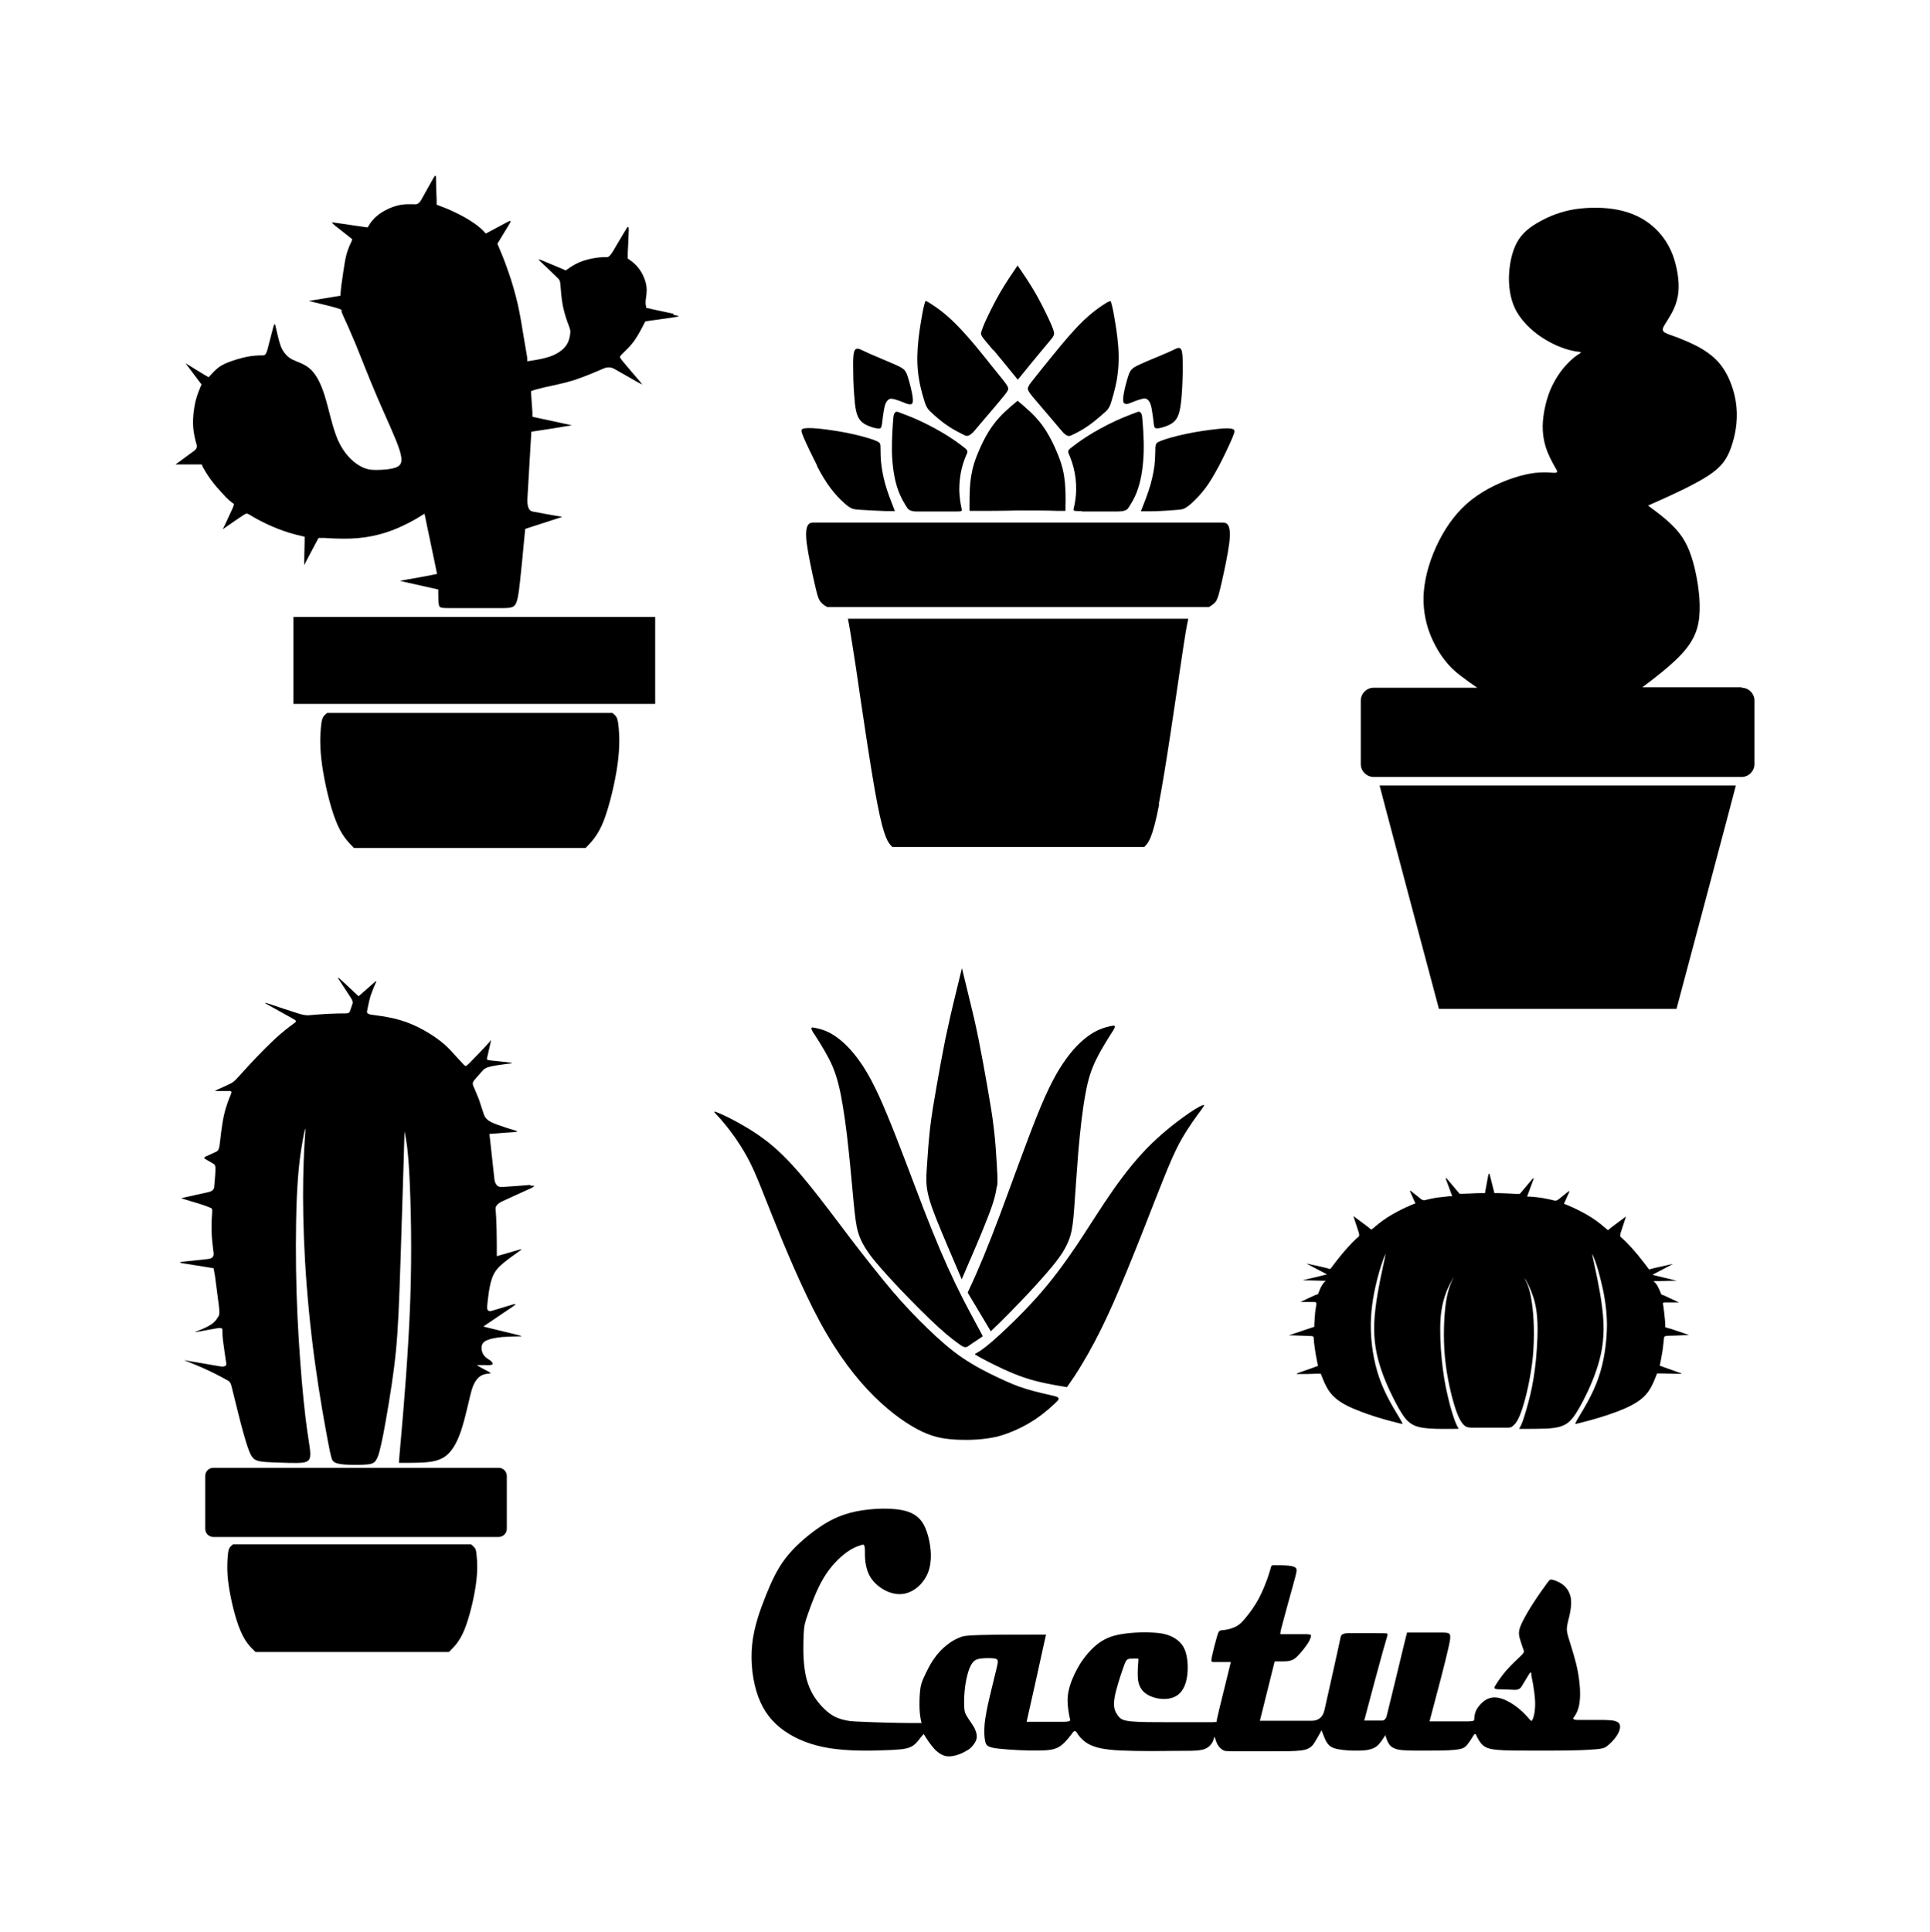
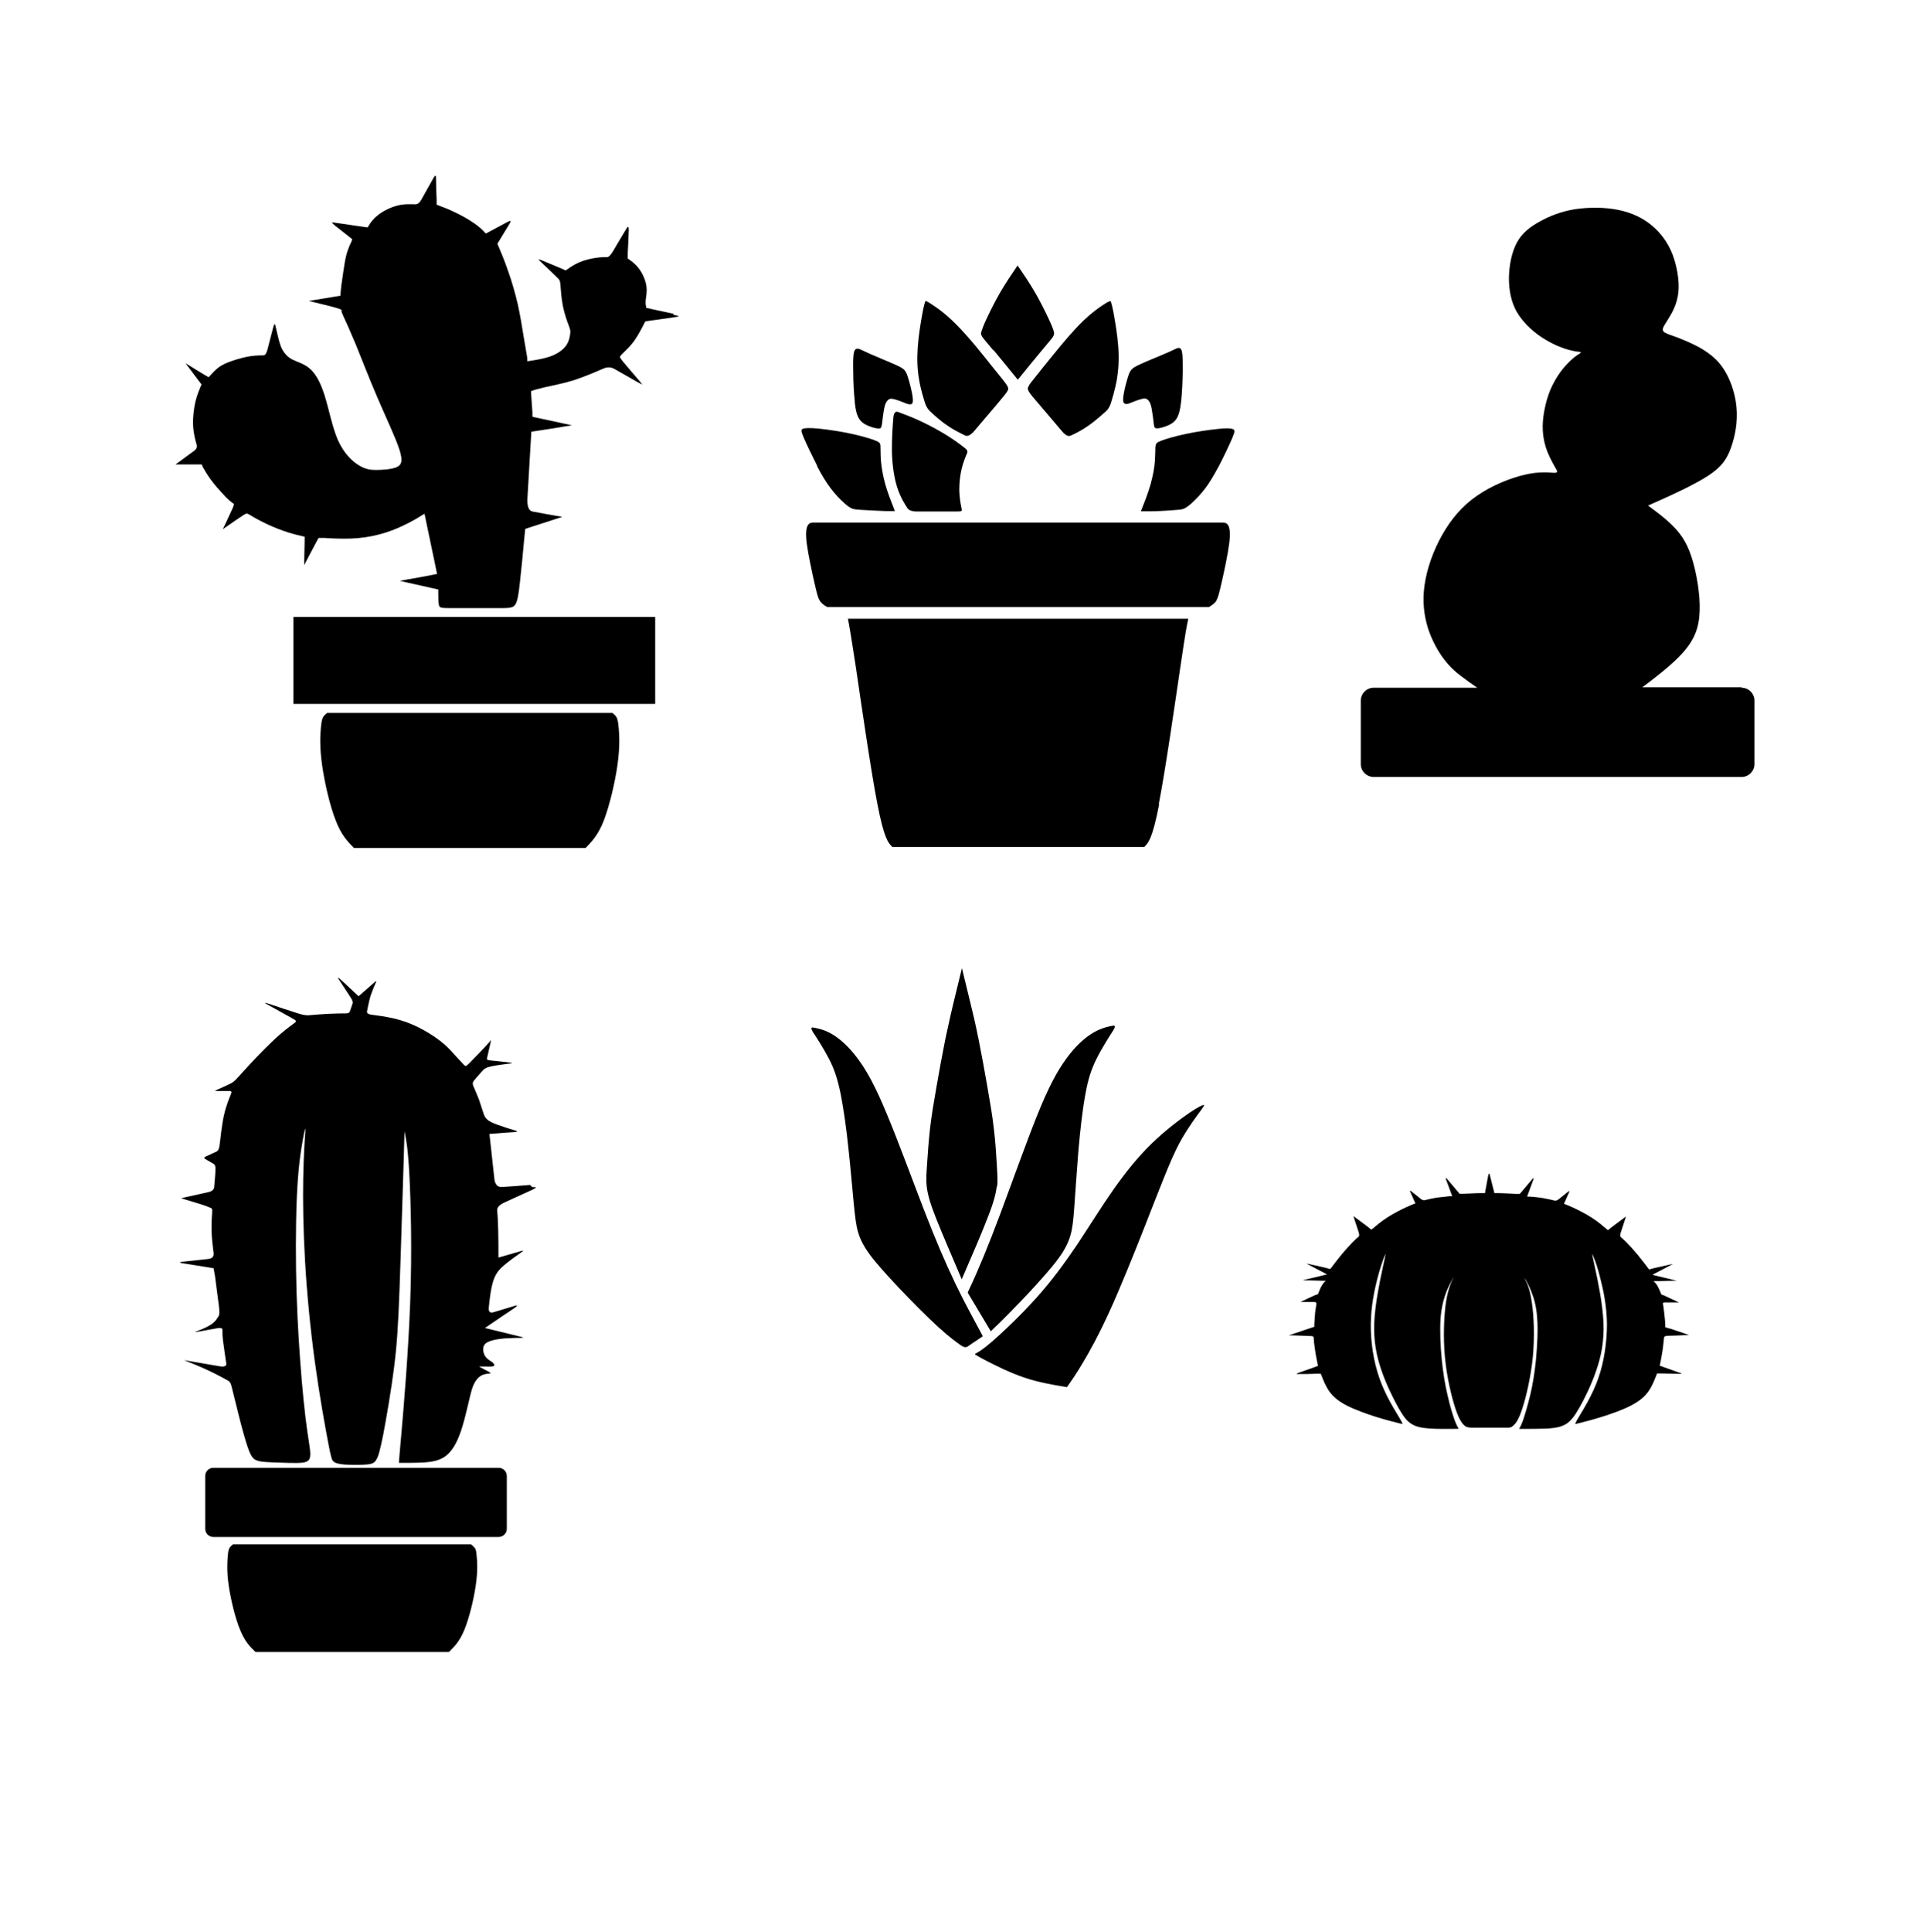
<svg xmlns="http://www.w3.org/2000/svg" version="1.1" id="Livello_1" x="0px" y="0px" viewBox="0 0 935.435 936.206" style="enable-background:new 0 0 935.435 936.206;" xml:space="preserve">
  <g id="Capa_1">
-     <path d="M524.351,247.86h17.06c2.876,0,4.662-0.496,5.356-1.587c1.091-1.686,3.372-4.959,4.86-9.72   c1.587-4.761,2.48-10.91,2.678-17.456s-0.397-13.39-0.694-16.762c-0.198-2.281-0.992-3.174-2.38-2.678   c-2.083,0.793-6.249,2.281-10.91,4.463l0,0c-4.662,2.182-9.72,4.959-13.588,7.439s-6.645,4.662-8.034,5.753   c-0.893,0.694-1.19,1.488-0.793,2.38c0.595,1.289,1.686,3.967,2.48,7.141c0.793,3.174,1.289,6.943,1.19,10.513   c0,3.571-0.694,6.943-1.091,8.629s-0.496,1.686,3.769,1.686h0.099V247.86L524.351,247.86z" />
-     <path d="M474.065,247.562c3.868,0,11.605,0,19.242-0.198c7.736,0,15.374,0,19.242,0.198h3.868v-2.48   c0.099-2.38,0.099-7.141-0.298-11.406s-1.289-8.133-3.174-12.894c-1.884-4.761-4.662-10.613-8.133-15.175   s-7.538-8.034-11.605-11.406c-4.067,3.372-8.133,6.745-11.605,11.406c-3.471,4.562-6.249,10.414-8.133,15.175   c-1.884,4.761-2.678,8.629-3.174,12.894c-0.397,4.265-0.397,9.026-0.397,11.406c0,2.38,0,2.48,0.099,2.48H474.065L474.065,247.562z   " />
    <path d="M498.861,186.564c-0.893,1.389-0.893,1.984-0.198,3.174c0.694,1.19,2.083,2.876,5.356,6.645   c3.174,3.769,8.232,9.621,10.712,12.596c1.686,1.984,3.075,2.678,4.265,2.083c1.785-0.793,5.257-2.48,8.629-4.86   c3.372-2.38,6.645-5.356,8.331-6.844c1.091-0.992,1.884-2.281,2.38-3.769c0.694-2.281,2.083-6.745,2.976-11.605   c0.793-4.86,1.091-10.018,0.694-15.77s-1.488-12.1-2.182-15.969c-0.694-3.868-1.19-5.257-1.389-6.05   c-0.099-0.496-0.992-0.198-2.48,0.694c-2.281,1.488-6.844,4.364-12.696,10.315c-5.852,5.951-12.894,14.878-17.357,20.333   c-4.364,5.554-6.149,7.637-7.042,8.927l0,0L498.861,186.564z" />
    <path d="M481.603,169.703c2.976,3.571,7.34,8.927,11.704,14.282l0,0c4.364-5.356,8.728-10.712,11.704-14.282   c2.975-3.571,4.562-5.356,5.356-6.546c0.694-1.19,0.595-1.686,0.298-2.777c-0.298-1.091-0.893-2.678-2.48-6.05   s-4.067-8.431-6.745-12.993c-2.678-4.562-5.455-8.629-8.232-12.696c-2.777,4.067-5.554,8.133-8.232,12.696   c-2.678,4.562-5.158,9.621-6.745,12.993c-1.587,3.372-2.083,4.959-2.48,6.05c-0.298,1.091-0.496,1.587,0.298,2.777   c0.793,1.19,2.38,2.976,5.356,6.546H481.603z" />
    <path d="M545.378,195.788c0.595,0,0.992,0,1.885-0.298c0.893-0.298,2.182-0.893,3.571-1.389c1.389-0.496,2.976-0.992,3.967-0.992   s1.587,0.595,2.083,1.289s0.893,1.587,1.289,3.571c0.397,2.083,0.794,5.257,0.992,7.042c0.198,1.884,0.397,2.38,1.091,2.48   c0.694,0.198,1.984,0,3.868-0.595c1.785-0.595,4.166-1.488,5.654-3.372c1.488-1.884,2.182-4.662,2.678-8.927   s0.694-10.018,0.793-14.58c0-4.562,0-7.935-0.397-9.72c-0.496-1.785-1.289-1.885-2.182-1.587c-0.893,0.198-1.785,0.893-5.356,2.38   c-3.571,1.587-9.72,3.967-13.191,5.653l0,0c-3.471,1.587-4.265,2.48-5.257,5.356c-0.992,2.976-2.281,8.034-2.48,10.712   c-0.198,2.579,0.496,2.777,1.091,2.777v0.198l0,0L545.378,195.788z" />
    <path d="M468.709,219.691c0.397-0.893,0.099-1.686-0.793-2.38c-1.389-1.091-4.166-3.273-8.034-5.753s-8.927-5.257-13.588-7.439   c-4.662-2.182-8.827-3.67-10.91-4.463c-1.389-0.496-2.182,0.397-2.38,2.678c-0.298,3.471-0.793,10.315-0.694,16.762   c0.198,6.546,1.091,12.696,2.678,17.456s3.769,8.034,4.86,9.72c0.694,1.091,2.48,1.686,5.356,1.587h17.06   c4.265,0,4.067,0,3.769-1.686c-0.397-1.686-0.992-5.058-1.091-8.629c0-3.571,0.397-7.34,1.19-10.513   c0.793-3.174,1.884-5.852,2.48-7.141h0.099V219.691L468.709,219.691z" />
    <path d="M448.476,195.59c0.496,1.488,1.289,2.777,2.38,3.769c1.587,1.488,4.86,4.562,8.331,6.844   c3.372,2.38,6.943,3.967,8.629,4.86c1.19,0.496,2.579-0.198,4.265-2.083c2.48-2.976,7.538-8.827,10.712-12.596   c3.174-3.769,4.662-5.554,5.356-6.645c0.694-1.19,0.694-1.785-0.198-3.174c-0.893-1.389-2.579-3.471-7.042-8.927l0,0   c-4.364-5.554-11.505-14.481-17.357-20.333c-5.852-5.951-10.414-8.827-12.696-10.315s-2.38-1.19-2.48-0.694   c-0.198,0.694-0.694,2.083-1.389,6.05c-0.694,3.868-1.785,10.216-2.182,15.969c-0.397,5.753-0.198,10.91,0.694,15.77   c0.793,4.86,2.281,9.323,2.976,11.605l0,0L448.476,195.59z" />
    <path d="M589.515,291.005c0.893-1.488,1.389-3.571,2.579-8.728c1.19-5.158,2.975-13.489,3.67-18.845   c0.694-5.356,0.198-7.836-0.595-9.026c-0.793-1.19-1.885-1.19-2.976-1.19H394.619c-1.091,0-2.182,0-2.976,1.19   s-1.289,3.67-0.595,9.026c0.694,5.356,2.48,13.588,3.67,18.845c1.19,5.158,1.686,7.24,2.579,8.728   c0.893,1.488,2.281,2.38,3.67,3.174h184.978c1.389-0.893,2.678-1.686,3.67-3.174H589.515L589.515,291.005z" />
    <path d="M559.958,216.319c0,1.389,0,3.67-0.198,6.844c-0.198,3.174-0.893,7.141-2.083,11.406s-2.976,8.728-3.868,11.009   c-0.595,1.488-0.893,2.281-0.793,2.182h4.364c2.976,0,8.728-0.298,11.902-0.595c3.273-0.198,4.067-0.397,4.959-0.893   c0.893-0.496,1.984-1.19,3.67-2.777c1.686-1.587,3.967-3.868,6.149-6.745c2.182-2.876,4.166-6.249,6.645-10.811   c2.38-4.562,5.158-10.414,6.546-13.687c1.389-3.273,1.289-3.967,0.198-4.364c-1.19-0.397-3.372-0.496-7.439,0   c-4.066,0.397-10.117,1.289-15.274,2.38c-5.158,1.091-9.522,2.38-11.902,3.273s-2.678,1.488-2.777,2.876h-0.099L559.958,216.319z" />
    <path d="M483.289,574.869c0.397-3.571,0-6.745-0.198-11.208c-0.298-4.463-0.595-10.315-1.389-16.663   c-0.694-6.348-1.884-13.092-3.174-20.531c-1.289-7.439-2.777-15.572-4.265-23.011c-1.488-7.439-3.075-14.084-4.463-19.638   c-1.389-5.554-2.48-10.117-3.571-14.679c-1.091,4.562-2.182,9.026-3.571,14.679c-1.389,5.554-2.876,12.299-4.463,19.638   c-1.488,7.439-2.976,15.572-4.265,23.011s-2.48,14.282-3.174,20.531c-0.694,6.348-1.091,12.1-1.389,16.663   c-0.298,4.463-0.595,7.637-0.198,11.208c0.397,3.571,1.389,7.538,4.364,15.076s7.836,18.746,12.596,29.954l0,0   c4.86-11.208,9.72-22.416,12.596-29.954c2.976-7.538,3.967-11.604,4.364-15.076H483.289z" />
    <path d="M480.314,644.992c5.554-5.158,12.398-12.299,18.151-18.349c6.249-6.745,11.208-12.299,14.481-16.762   c3.273-4.463,4.86-7.836,5.852-11.208c0.992-3.372,1.389-6.943,1.885-13.787c0.496-6.943,1.19-17.159,1.984-27.276   c0.893-10.018,1.984-19.936,3.372-27.276c1.289-7.34,2.876-12.2,5.455-17.357c2.579-5.158,6.149-10.712,7.935-13.489   c1.19-1.884,1.19-2.678,0-2.48c-1.785,0.298-5.455,0.992-9.522,3.372c-4.067,2.38-8.728,6.546-13.092,12.596   c-4.364,5.951-8.629,13.787-14.084,27.375s-12.299,32.83-18.051,48.203c-5.753,15.274-10.414,26.681-15.076,36.5   c-0.198,0.397-0.397,0.893-0.595,1.289l0,0c3.769,6.249,7.439,12.497,11.208,18.746h0.099L480.314,644.992z" />
    <path d="M561.644,389.593c3.273-16.861,7.836-48.699,10.414-66.156c2.579-17.456,3.174-20.531,3.868-23.606H410.984   c0.595,3.075,1.19,6.149,3.868,23.606c2.579,17.456,7.141,49.294,10.414,66.156c3.273,16.861,5.257,18.845,7.24,20.829h122.095   c1.984-1.984,3.967-3.967,7.24-20.829L561.644,389.593L561.644,389.593z" />
    <path d="M394.123,497.902c-1.091-0.198-1.091,0.595,0,2.38c1.785,2.678,5.257,8.034,7.836,13.092   c2.579,5.058,4.067,9.72,5.554,16.96c1.389,7.141,2.777,16.762,3.769,26.68c1.091,9.819,1.884,19.936,2.579,26.681   c0.694,6.745,1.091,10.216,2.083,13.489c0.992,3.372,2.579,6.546,5.753,10.91c3.174,4.265,8.034,9.621,14.084,16.068   c6.149,6.447,13.489,13.886,19.043,18.944c5.554,5.058,9.224,7.637,11.109,8.927c1.289,0.893,2.38,0.992,3.273,0.298   c1.389-0.992,4.265-2.876,5.753-3.868l1.389-0.992l-2.182-4.067c-2.182-4.067-6.645-12.1-11.208-21.622   c-4.562-9.522-9.323-20.531-15.076-35.409c-5.753-14.878-12.596-33.623-18.151-46.815c-5.455-13.191-9.621-20.729-13.985-26.581   c-4.265-5.753-8.728-9.72-12.696-12.001c-3.967-2.281-7.34-2.777-9.026-3.075H394.123z" />
    <path d="M472.577,656.299c0.496,0.298,1.389,0.992,5.455,3.075c4.067,2.083,11.307,5.753,18.349,8.133   c7.042,2.38,13.886,3.471,17.258,4.067l3.471,0.595l1.19-1.686c1.19-1.686,3.471-4.959,6.745-10.513   c3.273-5.455,7.538-13.191,12.795-24.697c5.257-11.505,11.406-26.879,15.969-38.384c4.562-11.604,7.538-19.341,10.315-26.185   c2.777-6.844,5.257-12.894,8.53-18.647c3.273-5.753,7.34-11.307,9.422-14.084c1.389-1.885,1.785-2.678,1.289-2.579   c-0.694,0.198-2.182,0.694-6.645,3.67c-4.364,2.976-11.704,8.431-18.448,14.977c-6.745,6.546-12.795,14.084-18.647,22.416   c-5.852,8.331-11.406,17.357-17.258,26.185c-5.951,8.827-12.2,17.456-19.738,25.887c-7.538,8.431-16.167,16.663-21.424,21.225l0,0   c-5.257,4.562-7.141,5.455-8.034,5.951c-0.595,0.298-0.793,0.595-0.496,0.793v-0.198l0,0L472.577,656.299z" />
-     <path d="M783.32,834.136c-0.992-0.397-2.281-0.595-5.852-0.694h-12.596c-1.984,0-2.678-0.397-2.182-1.091   c0.793-1.091,2.38-3.372,2.876-7.24c0.595-3.967,0.198-9.522-0.793-14.977c-0.992-5.455-2.777-10.712-3.769-14.084   c-1.091-3.372-1.488-4.86-1.587-6.348c0-1.488,0.298-2.976,0.893-5.257c0.595-2.281,1.289-5.356,1.19-8.331   c0-2.876-1.19-5.554-2.976-7.34c-1.785-1.785-4.265-2.777-5.654-3.174c-1.389-0.397-1.587-0.397-2.976,1.488   s-3.967,5.455-6.348,9.125c-2.38,3.67-4.562,7.34-5.753,9.918c-1.289,2.579-1.587,3.967-1.587,5.356s0.496,2.777,0.992,4.364   c0.496,1.587,1.091,3.273,1.389,4.067c0.198,0.595-0.298,1.389-1.389,2.38c-1.686,1.587-4.959,4.662-7.538,7.637   c-2.48,2.976-4.265,5.753-5.058,7.141c-0.595,0.893-0.198,1.389,1.289,1.488c2.083,0,6.348,0.198,8.431,0.298   c1.389,0,2.38-0.496,3.075-1.488c0.893-1.488,2.777-4.562,3.67-6.05c0.595-0.992,0.992-1.19,1.091-0.595   c0,0.992,0.397,2.876,0.893,5.356c0.397,2.48,0.893,5.654,0.992,8.431c0.099,2.777-0.198,5.356-0.595,6.844   c-0.397,1.587-0.793,2.182-0.992,2.48c0,0.198-0.496,0-1.19-0.793c-0.893-1.091-2.777-3.174-5.158-5.158   c-2.38-1.984-5.356-3.769-7.935-4.662c-2.579-0.893-4.761-0.893-6.645-0.198c-1.885,0.694-3.372,2.083-4.463,3.372   c-1.091,1.289-1.686,2.38-2.083,3.67c-0.397,1.289-0.397,2.678-0.496,3.372c0,0.496-1.19,0.694-3.67,0.694h-17.952l1.885-7.141   c1.884-7.042,5.653-21.225,7.24-28.367c1.686-7.24,1.19-7.439-2.48-7.538h-17.556c0,0-0.397,1.587-1.19,4.761   c-1.19,4.761-3.471,14.282-5.158,21.325c-1.785,7.141-2.876,11.803-3.471,14.183c-0.397,1.587-1.19,2.38-2.281,2.38h-8.629   l1.785-6.745c1.785-6.744,5.356-20.134,7.34-27.176c1.984-7.042,2.38-7.736,2.083-8.133c-0.298-0.298-1.289-0.298-5.158-0.298   c-3.868,0-10.414,0-13.787,0c-2.182,0-3.372,0.595-3.67,1.686c-0.397,1.785-1.091,5.257-2.678,12.299   c-1.587,7.042-3.967,17.754-5.158,23.11c-0.793,3.571-2.876,5.356-6.249,5.356h-25.094l1.19-4.761   c1.19-4.761,3.571-14.283,4.761-19.143c1.19-4.761,1.19-4.86,1.289-4.86h3.372c1.19,0,2.876,0,4.265-0.397   c1.389-0.397,2.38-1.091,3.868-2.678c1.488-1.587,3.372-3.967,4.463-5.654s1.389-2.777,1.587-3.471c0-0.694,0-0.893-2.083-0.992   c-2.182,0-6.447,0-8.927,0h-3.769c-0.298,0,0-1.587,0.893-4.86c1.289-4.86,3.967-14.58,5.455-19.936   c1.488-5.356,1.686-6.348,1.19-7.141c-0.496-0.694-1.686-1.091-3.769-1.289c-2.083-0.198-5.158-0.198-6.645-0.198   c-1.488,0-1.587,0.198-1.686,0.694c-0.198,0.694-0.595,2.083-1.488,4.86c-0.992,2.777-2.579,7.042-4.562,10.712   c-1.984,3.67-4.364,6.844-6.149,9.026c-1.785,2.182-3.075,3.471-4.562,4.265c-1.488,0.793-3.075,1.289-4.066,1.488   c-0.992,0.198-1.488,0.298-2.083,0.397c-0.595,0-1.389,0-1.884,0.298c-0.496,0.198-0.793,0.595-1.488,2.976   c-0.694,2.38-1.885,6.943-2.38,9.323s-0.397,2.678,0.397,2.876h8.728l-1.091,4.463c-1.091,4.463-3.273,13.291-4.463,18.151   c-1.19,4.86-1.289,5.753-1.289,6.149c0,0.397-1.289,0.397-3.967,0.397h-19.043c-7.34,0-14.382,0-18.349-0.397   c-3.967-0.397-4.86-1.091-5.654-1.785c-0.694-0.694-1.19-1.389-1.884-2.579c-0.595-1.289-1.289-3.174-0.595-7.24   s2.777-10.315,3.967-13.787c1.19-3.471,1.587-4.265,2.38-4.662c0.694-0.397,1.885-0.397,2.777-0.397h2.083   c0.298,0,0.397,0.397,0.298,1.19c-0.099,1.19-0.298,3.67-0.298,6.348s0.298,5.356,1.984,7.538c1.587,2.182,4.562,3.67,7.935,4.265   c3.372,0.595,7.042,0.198,9.621-1.785c2.579-1.984,3.967-5.455,4.463-9.422c0.496-4.067,0.198-8.629-0.992-11.902   c-1.19-3.273-3.372-5.158-5.852-6.546c-2.48-1.289-5.257-2.083-10.018-2.281c-4.761-0.298-11.605,0-16.762,1.091   c-5.158,1.091-8.53,3.174-11.604,5.951c-3.075,2.876-5.852,6.447-7.935,10.216c-2.083,3.769-3.67,7.736-4.364,11.109   c-0.694,3.372-0.496,6.149-0.198,8.53s0.694,4.364,0.992,5.356c0.099,0.694-0.992,0.992-3.372,0.992h-17.754l1.587-7.042   c1.587-7.042,4.761-21.126,6.249-28.168l1.587-7.042h-6.249c-6.249,0-18.845,0-25.788,0.198c-6.943,0.198-8.133,0.496-9.819,1.19   c-1.686,0.694-3.769,1.686-5.951,3.471c-2.281,1.686-4.662,4.166-6.645,7.042c-1.984,2.876-3.571,6.249-4.662,8.629   s-1.587,3.769-1.884,6.348c-0.298,2.579-0.397,6.249-0.298,8.927c0.099,2.678,0.397,4.364,0.595,5.356s0.298,1.488,0.397,1.686   c0,0-1.884,0-5.554,0c-5.654,0-16.861-0.298-23.011-0.595c-6.149-0.198-7.24-0.496-8.927-0.893   c-1.686-0.397-3.967-0.992-6.546-2.777c-2.579-1.785-5.554-4.761-7.935-8.431s-4.067-8.232-4.761-13.886   c-0.793-5.753-0.595-12.695-0.397-16.762c0.198-4.067,0.595-5.356,2.083-9.621l0,0c1.488-4.265,4.166-11.704,7.637-17.456   c3.471-5.753,7.736-9.918,11.208-12.398c3.471-2.48,6.149-3.174,7.439-3.571c0.893-0.298,1.289,0.595,1.289,2.48   c0,2.876-0.198,8.629,2.777,13.39c3.075,4.761,9.224,8.431,14.878,8.034c5.653-0.397,10.613-4.761,12.894-10.315   c2.182-5.554,1.587-12.2,0.099-17.754c-1.488-5.554-3.868-10.018-10.216-12.001c-6.348-1.984-16.762-1.587-24.697,0   c-8.034,1.686-13.588,4.662-19.142,8.629c-5.554,3.967-11.009,8.827-15.076,14.084c-4.067,5.356-6.745,11.109-9.522,18.052   c-2.777,6.943-5.753,15.076-6.645,23.804c-0.893,8.728,0.298,18.051,2.976,25.292s6.844,12.398,12.596,16.465   c5.753,4.066,13.191,7.042,22.019,8.431c8.927,1.389,19.242,1.289,26.185,0.992c6.943-0.198,10.514-0.496,12.795-1.488   s3.471-2.579,4.364-3.769s1.587-1.885,1.884-2.281l0.298-0.397l0.793,1.289c0.793,1.289,2.48,3.868,4.364,5.951   c1.984,2.083,4.265,3.67,7.042,3.67c2.777,0,6.149-1.289,8.133-2.48c2.083-1.091,2.777-1.885,3.571-2.876   c0.793-0.992,1.587-2.182,1.785-3.471c0.198-1.289-0.099-2.579-0.595-3.769c-0.397-1.19-0.992-2.083-1.785-3.273   c-0.793-1.19-1.785-2.579-2.48-3.769c-0.694-1.19-1.091-2.083-1.19-4.562c-0.099-2.579,0-6.745,0.595-10.613   c0.595-3.868,1.587-7.439,2.777-9.522c1.19-2.083,2.38-2.777,4.662-3.075c2.182-0.298,5.356-0.298,6.943,0   c1.587,0.397,1.587,1.091,0.793,4.463c-0.793,3.372-2.281,9.224-3.471,14.282c-1.19,5.058-1.984,9.224-2.38,12.795   c-0.298,3.67-0.198,6.744,0.298,8.728c0.496,1.984,1.289,2.777,6.348,3.372c5.058,0.595,14.382,1.091,20.233,0.893   c5.852,0,8.331-0.893,10.513-2.678c2.182-1.785,4.265-4.562,5.257-5.951c0.694-0.893,1.289-0.992,1.884-0.198   c0.793,1.289,2.48,3.769,5.554,5.554c3.075,1.785,7.439,2.876,15.473,3.273c8.034,0.397,19.738,0.298,26.978,0.198   c7.24,0,10.117,0,12.2-0.397c1.984-0.298,3.075-0.992,3.967-1.686c0.893-0.793,1.488-1.686,1.885-2.48   c0.397-0.893,0.595-1.686,0.694-2.083c0-0.298,0.198,0,0.397,0.397c0.198,0.793,0.694,2.48,1.488,3.67   c0.793,1.19,1.785,1.885,2.48,2.281c0.694,0.397,0.893,0.397,4.959,0.496h18.448c6.447,0,11.307,0,14.283-0.397   c2.975-0.397,3.967-1.091,4.86-1.785c0.793-0.694,1.389-1.488,2.182-2.876c0.793-1.289,1.885-3.174,2.38-4.166l0.496-0.992   l0.397,0.992c0.397,0.992,1.091,2.976,1.885,4.463c0.893,1.488,1.885,2.678,4.166,3.372c2.281,0.694,5.753,0.992,8.927,1.091   c3.174,0,6.05,0,8.034-0.595c2.083-0.496,3.273-1.289,4.364-2.48c1.091-1.19,2.182-2.876,2.678-3.67l0.496-0.793l0.198,0.694   c0.198,0.694,0.694,2.182,1.488,3.471s1.984,2.281,4.662,2.876c2.678,0.496,6.943,0.496,12.2,0.496c5.257,0,11.505,0,15.175-0.397   c3.67-0.397,4.761-0.992,5.951-2.48c1.19-1.389,2.48-3.571,3.174-4.662c0.496-0.694,0.893-0.694,1.19,0   c0.496,1.091,1.488,3.174,2.876,4.562s3.075,2.182,7.141,2.579c4.067,0.397,10.513,0.397,19.341,0.397s20.035,0,26.185-0.496   c6.05-0.297,6.943-0.893,8.232-1.984c1.289-1.091,2.976-2.678,4.166-4.463c1.19-1.686,1.885-3.571,1.785-4.761   c0-1.289-0.694-1.984-1.686-2.38h-0.198L783.32,834.136z" />
    <path d="M809.208,643.802l-2.083-0.694v-1.19c0-1.19-0.298-3.67-0.496-5.654s-0.496-3.571-0.595-4.364   c-0.099-0.794,0.298-0.793,1.19-0.793h6.546l-1.488-0.694c-1.488-0.694-4.364-1.984-5.753-2.678c-1.389-0.595-1.091,0-1.587-1.19   c-0.298-0.793-0.992-2.38-1.587-3.471c-0.694-1.091-1.289-1.686-1.587-1.984l-0.298-0.298h1.885c1.885,0,5.554-0.198,7.439-0.198   h1.885l-1.984-0.496c-1.984-0.496-5.852-1.389-7.836-1.884l-1.984-0.496l1.686-0.893c1.686-0.893,4.959-2.579,6.645-3.471   l1.686-0.893l-1.885,0.397c-1.885,0.397-5.654,1.289-7.538,1.686c-1.885,0.496-1.984,0.595-2.083,0.595s-0.397-0.397-0.992-1.19   c-0.893-1.19-2.777-3.67-4.662-5.951c-1.885-2.281-3.868-4.463-5.356-5.951c-1.488-1.488-2.38-2.281-2.876-2.678   c-0.298-0.298-0.298-0.893,0-1.984c0.496-1.587,1.587-4.761,2.083-6.348l0.496-1.587l-1.19,0.893   c-1.19,0.893-3.571,2.678-5.058,3.769c-1.488,1.091-1.885,1.488-2.182,1.785s-0.595,0-1.488-0.793   c-1.19-0.992-3.571-3.075-6.645-5.058c-3.075-1.984-6.844-3.868-9.224-4.959c-2.38-1.091-3.273-1.389-3.769-1.587l-0.496-0.198   l0.496-1.091c0.496-1.091,1.488-3.372,1.984-4.463c0.297-0.694,0-0.793-0.595-0.198c-1.091,0.893-3.372,2.678-4.463,3.571   c-0.694,0.595-1.488,0.793-2.182,0.595c-1.091-0.298-3.174-0.793-5.554-1.19c-2.38-0.397-4.959-0.595-6.249-0.694h-1.289   c0,0,0.198-0.595,0.595-1.686c0.595-1.587,1.785-4.86,2.38-6.447c0.397-1.091,0.198-1.091-0.595-0.198   c-1.19,1.389-3.571,4.265-4.761,5.654l-1.19,1.389h-1.885c-1.885-0.198-5.753-0.298-8.133-0.397c-0.893,0-1.686,0-2.281,0   c-0.893-3.471-1.785-6.943-2.182-8.629c-0.298-1.091-0.496-1.091-0.793,0c-0.298,1.686-0.992,5.158-1.587,8.629   c-0.595,0-1.389,0-2.281,0c-2.48,0-6.249,0.298-8.133,0.298h-1.885c0,0-0.397-0.496-1.19-1.389   c-1.19-1.389-3.571-4.265-4.761-5.654c-0.793-0.893-0.992-0.893-0.595,0.198c0.595,1.587,1.785,4.86,2.38,6.447l0.595,1.587h-1.289   c-1.289,0.198-3.868,0.397-6.249,0.694c-2.38,0.397-4.463,0.893-5.554,1.19c-0.694,0.198-1.488,0-2.182-0.595   c-1.091-0.893-3.372-2.678-4.463-3.571c-0.694-0.595-0.893-0.496-0.595,0.198c0.496,1.091,1.488,3.372,1.984,4.463l0.496,1.091   l-0.496,0.198c-0.496,0.198-1.389,0.496-3.769,1.587c-2.38,1.091-6.149,2.976-9.224,4.959c-3.075,1.984-5.455,3.967-6.645,5.058   c-0.793,0.694-1.289,0.893-1.488,0.793c-0.198-0.198-0.694-0.694-2.182-1.785c-1.488-1.091-3.868-2.876-5.058-3.769l-1.19-0.893   l0.496,1.587c0.496,1.587,1.587,4.761,2.083,6.348c0.298,1.091,0.298,1.686,0,1.984c-0.496,0.397-1.389,1.19-2.876,2.678   c-1.488,1.488-3.471,3.67-5.356,5.951c-1.885,2.281-3.769,4.761-4.662,5.951c-0.595,0.793-0.893,1.19-0.992,1.19   c0,0,0,0-2.083-0.595c-1.885-0.496-5.654-1.289-7.538-1.686l-1.885-0.397l1.686,0.893c1.686,0.893,4.959,2.579,6.645,3.471   l1.686,0.893l-1.984,0.496c-1.984,0.496-5.852,1.389-7.836,1.885l-1.984,0.496h1.885c1.885,0,5.554,0.198,7.439,0.198h1.885   l-0.298,0.297c-0.298,0.298-0.992,0.893-1.587,1.984c-0.694,1.091-1.289,2.678-1.587,3.471c-0.496,1.19,0,0.595-1.587,1.19   c-1.389,0.595-4.364,1.984-5.753,2.678l-1.488,0.694h1.289c1.289,0,3.967,0,5.257,0c0.893,0,1.289,0.298,1.19,0.793   c0,0.793-0.397,2.38-0.595,4.364c-0.198,1.984-0.298,4.463-0.397,5.654v1.19c0,0-0.694,0.198-2.083,0.694   c-2.083,0.694-6.149,2.083-8.232,2.777l-2.083,0.694h1.984c1.984,0,6.05,0.297,8.034,0.297c1.984,0,1.984,0.298,2.083,0.992   c0,0.992,0.198,2.876,0.595,5.356c0.298,2.38,0.893,5.257,1.19,6.744l0.298,1.389l-1.885,0.694   c-1.885,0.694-5.654,1.984-7.538,2.678c-1.289,0.496-1.19,0.694,0.198,0.595c2.083,0,6.348,0,8.431-0.198h2.083l0.595,1.389   c0.595,1.488,1.686,4.463,3.471,7.042c1.785,2.579,4.265,4.761,8.431,6.943c4.067,2.083,9.819,4.166,14.58,5.653   c4.761,1.488,8.53,2.38,10.414,2.876c1.289,0.298,1.984,0.496,2.083,0.496s0.397,0-1.686-3.471   c-2.083-3.471-6.546-10.513-9.422-18.746c-2.876-8.232-4.265-17.655-4.166-26.284c0.099-8.629,1.785-16.464,3.174-21.92   c1.389-5.356,2.48-8.232,3.075-9.918c0.694-1.686,0.893-2.182,0.893-1.984s-0.198,1.289-1.488,7.24   c-1.289,5.951-3.571,16.861-3.967,25.887c-0.397,9.026,1.091,16.266,3.471,23.209s5.753,13.687,8.232,18.151   c2.48,4.364,4.166,6.447,6.249,7.736c2.083,1.389,4.761,1.984,8.629,2.281c3.868,0.298,9.026,0.198,11.704,0.198   c2.678,0,2.777,0,2.48-0.298c-0.198-0.397-0.793-1.19-1.785-3.868s-2.38-7.24-3.471-12.2c-1.19-4.959-2.083-10.315-2.777-16.96   c-0.694-6.645-0.992-14.481-0.595-20.432c0.496-5.951,1.785-10.018,2.975-13.092c1.289-3.075,2.48-5.058,2.976-6.05   c0.595-0.893,0.496-0.694-0.298,0.793c-0.694,1.587-2.083,4.562-3.075,10.91c-0.893,6.447-1.389,16.365-0.496,26.185   c0.893,9.819,3.273,19.638,5.158,25.292s3.372,7.24,4.364,8.133c0.992,0.793,1.587,0.893,3.471,0.992h16.663   c1.885,0,2.48,0,3.471-0.992c0.992-0.793,2.48-2.38,4.364-8.133c1.885-5.654,4.166-15.473,5.158-25.292   c0.893-9.819,0.496-19.738-0.496-26.185c-0.893-6.447-2.281-9.422-3.075-10.91c-0.694-1.587-0.794-1.785-0.298-0.793   c0.595,0.893,1.785,2.976,2.975,6.05c1.289,3.075,2.579,7.141,2.976,13.092c0.496,5.951,0,13.787-0.595,20.432   c-0.694,6.645-1.587,12.001-2.777,16.96c-1.19,4.959-2.579,9.522-3.471,12.2c-0.992,2.678-1.488,3.471-1.785,3.868   c-0.198,0.397,0,0.298,2.48,0.298c2.48,0,7.836,0,11.704-0.198c3.868-0.298,6.447-0.893,8.629-2.281   c2.083-1.389,3.769-3.372,6.249-7.736s5.852-11.109,8.232-18.151c2.38-6.943,3.868-14.183,3.471-23.209   c-0.397-9.026-2.678-19.936-3.967-25.887c-1.289-5.951-1.488-6.943-1.488-7.24s0.198,0.298,0.893,1.984   c0.694,1.686,1.785,4.562,3.075,9.918c1.389,5.356,3.075,13.191,3.174,21.92c0,8.629-1.289,18.052-4.166,26.284   c-2.876,8.232-7.34,15.274-9.422,18.746c-2.083,3.471-1.785,3.471-1.686,3.471s0,0,2.083-0.496   c1.885-0.496,5.654-1.389,10.414-2.876c4.761-1.488,10.513-3.471,14.58-5.653c4.066-2.083,6.645-4.364,8.431-6.943   c1.785-2.579,2.876-5.554,3.471-7.042l0.595-1.488h2.083c2.083,0,6.348,0.198,8.431,0.198c2.083,0,1.488-0.198,0.198-0.595   c-1.885-0.694-5.654-1.984-7.538-2.678l-1.885-0.694l0.298-1.389c0.298-1.389,0.793-4.265,1.19-6.745   c0.297-2.38,0.496-4.364,0.595-5.356c0-0.694,0.694-0.992,2.083-0.992c1.984,0,6.05-0.198,8.034-0.298h1.984   c0,0-0.694-0.298-2.083-0.793c-2.083-0.694-6.149-2.083-8.232-2.777l0.893,0.298l0,0L809.208,643.802z" />
-     <path d="M397.297,640.33c8.827,16.266,17.754,27.771,26.383,36.301c8.629,8.53,16.861,14.084,23.407,17.159   c6.645,3.075,11.605,3.571,17.357,3.868c5.753,0.198,12.2,0,18.746-1.488c6.546-1.686,13.191-4.86,18.448-8.331   c5.158-3.471,8.927-7.042,10.712-8.827c1.289-1.19,0.893-1.984-1.091-2.48c-2.976-0.694-8.927-1.984-13.787-3.471   c-4.959-1.488-8.927-3.273-13.985-5.654c-5.058-2.38-11.109-5.455-16.96-9.422c-5.852-3.967-11.406-8.927-16.861-14.183   c-5.455-5.257-10.91-10.91-17.357-18.448c-6.348-7.538-13.687-16.861-20.432-25.689c-6.745-8.927-12.993-17.258-19.043-24.796   c-6.05-7.538-12.001-14.183-18.151-19.44c-6.149-5.257-12.696-9.125-17.556-11.803l0,0c-4.86-2.678-8.232-4.067-9.918-4.761   c-1.091-0.496-1.289-0.198-0.397,0.694c1.289,1.389,3.868,4.166,7.042,8.331c3.174,4.166,6.844,9.72,9.819,15.671   s5.356,12.299,10.811,25.986C379.94,603.235,388.569,624.064,397.297,640.33L397.297,640.33L397.297,640.33z" />
-     <path d="M668.664,380.667l4.761,18.051c4.761,18.051,14.382,54.055,24.003,90.158H812.58c9.621-36.103,19.242-72.107,24.003-90.158   l4.761-18.051H668.466H668.664z" />
    <path d="M414.257,194.697c0.496,4.265,1.091,7.042,2.678,8.927c1.488,1.884,3.868,2.777,5.653,3.372   c1.785,0.595,3.075,0.694,3.868,0.595c0.694-0.198,0.793-0.694,1.091-2.48c0.198-1.884,0.595-5.058,0.992-7.042   c0.397-2.083,0.793-2.876,1.289-3.571c0.496-0.694,1.091-1.289,2.083-1.289c0.992,0,2.579,0.496,3.967,0.992   c1.389,0.496,2.678,1.091,3.571,1.389c0.893,0.298,1.289,0.397,1.884,0.298c0.595,0,1.289-0.198,1.091-2.777   c-0.198-2.579-1.488-7.736-2.48-10.712c-0.992-2.976-1.785-3.769-5.257-5.356l0,0c-3.471-1.587-9.621-4.067-13.191-5.653   c-3.571-1.587-4.463-2.182-5.356-2.38c-0.893-0.198-1.785,0-2.182,1.587c-0.496,1.785-0.496,5.158-0.397,9.72   c0,4.562,0.298,10.315,0.793,14.58v-0.198L414.257,194.697L414.257,194.697z" />
    <path d="M844.219,333.059h-48.203c6.05-4.562,12.001-9.125,16.96-13.985c4.959-4.86,8.827-9.918,10.216-17.258   c1.389-7.34,0.298-16.861-1.389-24.598c-1.686-7.736-3.868-13.787-7.836-18.845c-3.967-5.058-9.621-9.224-12.398-11.307   l-2.777-2.083l5.554-2.48c5.554-2.48,16.762-7.538,23.606-12.001c6.844-4.463,9.224-8.431,11.109-13.787s3.273-12.1,2.579-19.539   c-0.694-7.439-3.571-15.572-8.331-21.225c-4.761-5.554-11.307-8.629-15.671-10.513c-4.364-1.885-6.645-2.678-8.431-3.273   c-1.785-0.694-3.174-1.19-3.273-2.38c-0.099-1.19,1.289-2.876,2.975-5.753c1.785-2.876,3.967-6.844,4.562-12.299   c0.595-5.455-0.595-12.497-2.777-18.349c-2.281-5.852-5.654-10.414-10.018-14.084c-4.265-3.571-9.522-6.149-16.068-7.538   c-6.546-1.389-14.481-1.389-21.225-0.397c-6.745,1.091-12.2,3.273-16.861,5.852c-4.761,2.579-8.728,5.554-11.307,10.315   c-2.579,4.761-3.769,11.208-3.868,17.159c0,6.05,1.091,11.605,3.769,16.365c2.777,4.761,7.042,8.927,11.406,11.902   c4.364,2.976,8.728,4.959,12.1,6.05c3.372,1.091,5.753,1.389,6.943,1.488c0.793,0,0.793,0.397,0,0.893   c-1.19,0.694-3.471,2.182-6.149,5.158c-2.777,2.876-5.852,7.24-8.133,12.696c-2.182,5.455-3.471,11.902-3.571,17.159   c0,5.257,0.992,9.323,2.48,12.993c1.488,3.571,3.372,6.745,4.265,8.331c0.595,1.091,0,1.488-1.389,1.389   c-2.38-0.198-7.042-0.694-13.985,0.893c-6.844,1.587-15.969,5.158-23.209,10.216c-7.24,4.959-12.596,11.406-16.861,18.944   c-4.265,7.538-7.439,16.365-8.53,24.201c-1.19,7.836-0.298,14.778,1.587,20.928c1.984,6.149,4.959,11.406,7.836,15.175   c2.876,3.769,5.554,6.149,8.232,8.133c2.678,2.083,5.257,3.868,7.836,5.654h-50.187c-3.471,0-6.249,2.876-6.249,6.249v30.747   c0,3.471,2.876,6.249,6.249,6.249H844.12c3.471,0,6.249-2.876,6.249-6.249v-30.747c0-3.471-2.876-6.249-6.249-6.249v-0.198H844.219   L844.219,333.059z" />
    <path d="M326.479,152.048c-2.678-0.595-7.935-1.686-10.613-2.281l-2.678-0.595v-0.595c-0.198-0.595-0.397-1.686-0.198-3.372   c0.198-1.686,0.694-3.868,0.298-6.645c-0.397-2.777-1.785-5.951-3.471-8.232c-1.686-2.281-3.571-3.67-4.562-4.364l-0.992-0.694   v-2.777c0.198-2.777,0.397-8.331,0.496-11.109c0-1.884-0.496-1.884-1.488,0c-1.587,2.678-4.761,7.935-6.249,10.513   c-1.091,1.785-1.984,2.678-2.678,2.678c-1.091,0-3.174,0-5.753,0.397c-2.579,0.397-5.455,1.091-7.935,2.182   c-2.48,1.091-4.463,2.48-5.455,3.174l-0.992,0.694l0,0l-2.281-0.992c-2.281-0.992-6.844-2.876-9.026-3.769   c-2.281-0.893-2.281-0.793-0.496,0.893s5.257,4.959,7.042,6.745c1.785,1.686,1.984,1.885,2.182,4.067s0.397,6.348,1.19,10.315   c0.793,3.868,2.083,7.538,2.876,9.522c0.694,1.984,0.793,2.182,0.694,3.571s-0.496,3.868-1.984,6.05   c-1.587,2.182-4.265,4.067-7.637,5.257c-3.372,1.19-7.24,1.785-9.224,2.083l-1.984,0.298l0,0c0,0,0.099-0.298-0.099-2.182   c-0.298-1.884-0.893-5.455-1.686-9.918c-0.694-4.463-1.587-9.819-2.777-15.374c-1.289-5.455-2.876-11.109-4.662-16.068   c-1.686-4.959-3.471-9.224-4.364-11.307l-0.893-2.083l1.19-1.984c1.19-1.984,3.571-5.852,4.761-7.836   c0.793-1.289,0.496-1.587-0.992-0.793c-2.182,1.19-6.447,3.471-8.53,4.562l-2.083,1.091l-0.694-0.793   c-0.694-0.793-2.182-2.281-4.86-4.166c-2.678-1.884-6.546-4.067-9.819-5.554c-3.273-1.587-5.852-2.48-7.141-2.976l-1.289-0.496   v-2.48c-0.099-2.48-0.298-7.538-0.298-10.018c0-2.48-0.496-1.686-1.488,0c-1.389,2.48-4.166,7.439-5.554,9.918   c-0.893,1.686-1.984,2.48-3.075,2.38c-1.686,0-4.959-0.298-8.53,0.595c-3.471,0.893-7.24,2.777-9.621,4.761   c-2.48,1.984-3.67,3.868-4.265,4.86l-0.595,0.992l-2.876-0.397c-2.876-0.397-8.728-1.289-11.605-1.686l-2.876-0.397l0,0   c0,0,0,0.198,1.389,1.488c1.587,1.289,4.761,3.769,6.546,5.158c1.686,1.389,1.885,1.488,1.984,1.587c0,0-0.198,0.397-0.496,1.289   c-0.595,1.19-1.686,3.571-2.38,6.249c-0.694,2.678-1.091,5.653-1.488,8.232c-0.397,2.678-0.694,4.959-0.992,6.844   c-0.198,1.884-0.298,3.372-0.397,4.067v0.694l-2.579,0.397c-2.579,0.397-7.637,1.289-10.216,1.686l-2.579,0.397l2.777,0.694   c2.777,0.694,8.331,1.984,10.91,2.777c2.678,0.793,2.38,1.19,2.182,1.389v0.198c0,0,0.198,0.793,0.893,2.281   c1.091,2.281,3.174,6.943,6.05,13.787c2.777,6.844,6.348,16.068,10.414,25.589c4.067,9.522,8.827,19.44,10.712,25.292   c1.884,5.852,0.992,7.538-1.488,8.629c-2.48,0.992-6.546,1.289-9.72,1.289c-3.174,0-5.455-0.397-8.629-2.38   c-3.174-1.984-7.042-5.653-9.918-12.001c-2.777-6.348-4.463-15.374-6.546-21.92c-2.083-6.546-4.463-10.613-7.34-12.993   c-2.876-2.38-6.249-3.174-8.53-4.364c-2.281-1.289-3.571-2.976-4.463-4.463c-0.793-1.488-1.19-2.678-1.785-4.86   c-0.595-2.182-1.289-5.455-1.686-7.042c-0.298-1.091-0.595-0.694-1.091,1.091c-0.694,2.678-2.083,8.034-2.777,10.712   c-0.496,1.785-1.091,2.678-1.884,2.678c-1.19,0-3.471,0-6.249,0.397c-2.777,0.397-5.951,1.289-8.629,2.182   c-2.678,0.893-4.761,1.785-6.645,3.075c-1.884,1.389-3.471,3.174-4.265,4.067l-0.793,0.893l-1.884-1.091   c-1.884-1.091-5.554-3.372-7.439-4.562l-1.884-1.091l1.289,1.686c1.289,1.686,3.868,5.158,5.158,6.844l1.289,1.686l-0.496,1.19   c-0.496,1.19-1.488,3.471-2.38,6.844c-0.793,3.372-1.389,7.836-1.19,11.902c0.198,3.967,1.19,7.538,1.686,9.224   c0.298,1.19,0,2.182-1.289,3.075c-1.785,1.289-5.356,3.967-7.141,5.257l-1.785,1.289h12.696l0.595,1.389   c0.694,1.289,2.182,3.769,3.868,6.05s3.471,4.364,5.058,6.05c1.488,1.686,2.777,2.976,3.769,3.868   c0.992,0.893,1.785,1.389,2.182,1.686c0.298,0.198,0,0.893-0.496,2.182c-0.893,1.984-2.678,5.852-3.67,7.935   c-0.992,2.083-1.091,2.182-1.19,2.281c0,0,0.595-0.397,1.884-1.289c1.984-1.389,5.852-4.067,7.836-5.356   c1.984-1.289,1.984-1.19,3.571-0.298c1.587,0.992,4.761,2.777,8.133,4.364c3.372,1.587,6.943,2.976,10.018,3.967   c3.075,0.992,5.753,1.587,7.042,1.884l1.289,0.298v2.281c0,2.281-0.198,6.943-0.198,9.224v2.281l1.091-2.182   c1.19-2.182,3.471-6.546,4.662-8.827l1.19-2.182h2.777c2.777,0.198,8.232,0.496,13.092,0.298c4.959-0.198,9.323-0.893,13.489-1.984   c4.166-1.091,8.133-2.579,11.803-4.364c3.67-1.686,6.943-3.67,8.53-4.662l1.686-0.992l0.992,4.86   c0.992,4.86,3.075,14.58,4.067,19.44l0.992,4.86l-2.976,0.595c-2.976,0.595-9.026,1.686-12.001,2.182l-2.976,0.595l3.075,0.694   c3.075,0.694,9.323,2.083,12.398,2.777l3.075,0.694v1.488c0,1.488,0,4.463,0.298,5.951c0.298,1.488,0.992,1.587,6.348,1.587h21.424   c5.951,0,7.836,0,9.026-1.389c1.19-1.488,1.785-4.662,2.48-11.109c0.694-6.447,1.686-16.167,2.083-21.027l0.496-4.86l2.976-0.992   c2.976-0.992,9.026-2.876,12.001-3.868l2.976-0.992l-2.876-0.496c-2.876-0.496-8.629-1.488-11.505-2.083   c-1.884-0.298-2.777-2.579-2.48-6.844c0.397-6.348,1.091-19.142,1.488-25.49l0.397-6.348l3.273-0.496   c3.273-0.496,9.819-1.488,13.092-2.083l3.273-0.496l-3.075-0.694c-3.075-0.694-9.224-1.984-12.398-2.678   c-3.174-0.694-3.372-0.694-3.471-0.793h-0.198v-2.182c-0.198-2.182-0.397-6.149-0.694-10.216l0.793-0.298   c0.793-0.298,2.48-0.793,5.852-1.587s8.431-1.686,13.985-3.372c5.455-1.785,11.406-4.364,14.382-5.653   c1.984-0.893,3.868-0.793,5.554,0.198c2.678,1.488,7.935,4.562,10.613,6.05c2.678,1.488,2.777,1.389,2.777,1.389   s-0.595-0.694-1.785-2.182c-1.884-2.182-5.554-6.447-7.439-8.728c-1.785-2.182-1.686-2.38-1.488-2.678   c0.198-0.298,0.496-0.793,1.686-1.884c1.19-1.19,3.174-2.976,5.058-5.554c1.884-2.678,3.67-6.05,4.562-7.836l0.893-1.686   l2.678-0.397c2.678-0.397,7.935-1.091,10.613-1.488c2.678-0.397,2.777-0.496,2.777-0.595s0-0.198-2.777-0.793l0.397-0.198V152.048   L326.479,152.048z" />
    <path d="M103.415,711.247h138.262c2.182,0,3.967,1.785,3.967,3.967v25.589c0,2.182-1.785,3.967-3.967,3.967H103.415   c-2.182,0-3.967-1.785-3.967-3.967v-25.589C99.448,713.032,101.233,711.247,103.415,711.247z" />
    <path d="M229.974,750.028c-0.397-0.694-1.091-1.19-1.686-1.686H112.937c-0.595,0.496-1.19,0.893-1.686,1.686   c-0.397,0.694-0.694,1.587-0.893,4.364c-0.198,2.678-0.496,7.24,0.496,13.985c0.992,6.744,3.174,15.869,5.554,21.523   c2.38,5.753,4.86,8.133,7.439,10.613h93.729c2.48-2.48,5.058-4.86,7.439-10.613c2.38-5.753,4.562-14.778,5.554-21.523   c0.992-6.745,0.793-11.307,0.496-13.985c-0.198-2.777-0.496-3.67-0.893-4.364H229.974L229.974,750.028z" />
    <rect x="142.196" y="298.939" width="175.357" height="42.153" />
    <path d="M396.007,225.841c2.38,4.562,4.463,7.935,6.645,10.811c2.182,2.876,4.463,5.257,6.149,6.745   c1.686,1.587,2.678,2.281,3.67,2.777c0.893,0.496,1.686,0.694,4.959,0.893c3.273,0.198,8.927,0.496,11.902,0.595h4.364   c0,0-0.198-0.694-0.793-2.182c-0.893-2.281-2.678-6.745-3.868-11.009c-1.19-4.265-1.785-8.232-2.083-11.406   c-0.198-3.174-0.099-5.455-0.198-6.844c0-1.389-0.397-1.984-2.777-2.876c-2.38-0.893-6.745-2.182-11.902-3.273   c-5.158-1.091-11.208-1.984-15.274-2.38c-4.067-0.397-6.348-0.298-7.439,0c-1.19,0.397-1.19,1.091,0.198,4.364   c1.389,3.273,4.166,9.026,6.546,13.687h-0.099L396.007,225.841z" />
-     <path d="M256.952,574.175c-3.372,0.298-10.117,0.793-13.489,0.992c-2.281,0.198-3.571-1.19-3.868-4.067   c-0.496-4.364-1.389-12.993-1.884-17.258l-0.496-4.364l2.38-0.198c2.38-0.198,7.24-0.595,9.72-0.694   c1.587-0.099,1.686-0.397,0.397-0.793c-2.083-0.595-6.149-1.885-8.827-2.876s-3.967-1.686-4.761-2.48   c-0.793-0.694-1.289-1.389-1.785-2.975c-0.595-1.587-1.289-4.067-2.182-6.645c-0.992-2.579-2.182-5.257-2.777-6.645   c-0.397-0.893-0.298-1.686,0.198-2.38c0.793-0.992,2.48-2.976,3.769-4.364c1.19-1.389,1.984-2.083,4.562-2.678   c2.579-0.595,6.943-1.091,9.125-1.389c1.488-0.198,1.488-0.397,0-0.496c-2.281-0.298-6.844-0.793-9.026-0.992   c-2.281-0.298-2.182-0.298-1.785-1.884c0.397-1.686,1.091-4.959,1.488-6.546c0.298-1.091,0.298-1.587,0.198-1.389   c-0.198,0.298-0.595,0.893-2.678,3.075s-5.653,5.951-7.538,7.836c-1.884,1.885-1.984,1.885-2.976,0.893   c-0.992-0.992-2.777-3.075-4.662-5.058c-1.884-2.083-3.67-4.067-6.745-6.447s-7.24-4.959-11.109-6.844s-7.439-3.075-11.505-4.067   c-4.067-0.893-8.53-1.488-10.811-1.785c-1.488-0.198-2.182-0.793-1.984-1.686c0.298-1.389,0.793-4.265,1.587-7.042   c0.893-2.777,2.083-5.455,2.678-6.844c0.397-0.893,0.099-0.893-0.793,0c-1.389,1.289-4.265,3.769-5.753,5.058   c-1.488,1.289-1.587,1.389-1.686,1.488c0,0,0,0.099-0.198,0.099l0,0c0,0,0-0.099-1.885-1.785c-1.785-1.686-5.257-4.959-7.042-6.546   c-1.19-1.091-1.289-0.893-0.397,0.496c1.389,2.083,4.067,6.249,5.455,8.331c0.893,1.389,1.289,2.38,0.992,3.075   c-0.298,0.992-0.992,2.876-1.289,3.769c-0.198,0.694-0.893,0.992-1.984,0.992c-1.686,0-4.959,0-8.53,0.198   c-3.571,0.198-7.439,0.496-9.422,0.694c-1.289,0.099-3.174-0.198-5.455-0.992c-3.471-1.091-10.414-3.372-13.886-4.562   c-2.281-0.694-2.48-0.595-0.595,0.397c2.876,1.587,8.53,4.761,11.406,6.348c2.876,1.587,2.876,1.686,1.19,2.876   c-1.686,1.289-5.158,3.67-10.018,8.331c-4.86,4.562-11.208,11.307-14.58,15.076c-3.471,3.769-3.967,4.562-5.852,5.554   c-1.884,0.992-4.959,2.281-6.447,2.976c-1.488,0.694-1.289,0.694-1.091,0.694h7.042c0.893,0,0.992,0.595,0.496,1.686   c-0.694,1.686-2.182,5.158-3.273,9.918s-1.686,11.009-2.083,14.084c-0.198,2.083-0.694,3.273-1.587,3.67   c-1.289,0.595-3.868,1.785-5.158,2.38c-0.893,0.397-0.992,0.793-0.298,1.19c0.992,0.595,3.075,1.785,4.067,2.38   c0.694,0.397,0.992,1.289,0.893,2.678c0,2.083-0.397,6.249-0.595,8.331c0,1.389-0.992,2.281-2.777,2.678   c-2.678,0.595-8.034,1.785-10.712,2.38c-1.785,0.397-2.579,0.595-2.48,0.694c0.198,0,0.595,0,2.48,0.694   c1.984,0.595,5.455,1.587,7.836,2.38c2.38,0.794,3.571,1.389,4.166,1.587c0.397,0.198,0.595,0.793,0.496,1.785   c0,1.488-0.397,4.463-0.298,8.431c0,4.067,0.694,9.125,0.992,11.605c0.198,1.686-0.694,2.678-2.777,2.876   c-2.976,0.298-9.026,0.992-12.001,1.289c-1.984,0.198-1.984,0.496,0,0.793c2.976,0.496,8.927,1.389,11.803,1.885l2.976,0.496l0,0   c0,0,0,0.198,0.694,3.868c0.496,3.67,1.389,10.91,1.884,14.481c0.298,2.38,0.298,3.868,0,4.562   c-0.496,0.893-1.488,2.777-3.67,4.265c-2.182,1.488-5.455,2.777-7.141,3.372c-1.091,0.397-0.893,0.496,0.694,0.198   c2.38-0.397,7.042-1.289,9.422-1.686c1.587-0.297,2.38,0,2.38,0.694c0,1.19,0,3.471,0.496,6.745   c0.496,3.273,0.992,7.439,1.389,9.522c0.198,1.389-0.893,1.885-3.174,1.488c-3.471-0.595-10.414-1.785-13.886-2.38l-3.471-0.595   l2.281,0.893c2.281,0.893,6.844,2.777,10.513,4.562c3.769,1.785,6.745,3.471,8.232,4.265s1.686,1.587,2.083,3.075   c0.595,2.281,1.686,6.844,3.174,12.795c1.488,5.951,3.471,13.489,5.058,17.754c1.587,4.265,2.777,5.257,5.951,5.753   c3.174,0.496,8.331,0.496,12.993,0.694c4.662,0,8.728,0.397,10.216-1.389c1.488-1.785,0.496-5.654-0.694-13.886   c-1.19-8.232-2.48-20.829-3.471-34.516c-0.992-13.687-1.785-28.466-1.984-44.038c-0.198-15.572,0-31.937,0.893-43.74   c0.893-11.803,2.38-19.043,3.075-22.614c0.496-2.38,0.595-2.281,0.496,0.198c-0.298,3.868-0.793,11.505-0.992,22.217   s0,24.498,0.893,40.07c0.893,15.572,2.579,32.83,4.761,48.798s4.86,30.747,6.348,38.583c1.488,7.935,1.884,9.026,2.777,9.72   c0.793,0.694,2.083,1.091,5.158,1.389c2.976,0.198,7.736,0.298,10.613,0c2.876-0.198,4.067-0.793,4.959-2.48   c0.992-1.686,1.785-4.562,3.372-12.497c1.488-7.935,3.769-21.027,5.158-32.036c1.389-11.009,1.984-19.936,2.678-38.682   c0.694-18.746,1.488-47.211,1.984-61.494l0.397-14.282l0.397,2.083c0.397,2.083,1.289,6.149,1.984,19.44   c0.694,13.39,1.289,36.004,0.397,60.8c-0.893,24.697-3.174,51.576-4.364,64.965c-0.793,8.927-1.19,13.39-1.091,13.39   c0,0,0.099,0,2.182,0s6.149,0,10.018-0.198c3.868-0.298,7.538-0.893,10.514-3.174c2.976-2.281,5.158-6.149,6.844-10.712   c1.686-4.562,2.876-9.819,3.868-13.886c0.992-4.067,1.587-7.141,2.579-9.522c0.992-2.281,2.281-3.868,3.769-4.761   c1.587-0.893,3.372-0.992,4.265-1.091c0.595,0,0.496-0.198-0.298-0.694c-1.289-0.694-3.769-1.984-4.959-2.678   c-0.893-0.496-1.091-0.694-0.793-0.694c0.496,0,1.488,0,2.876,0c1.389,0,3.372,0.198,4.166-0.198   c0.793-0.297,0.298-1.091-0.595-1.885c-0.992-0.694-2.38-1.389-3.372-2.777c-0.893-1.289-1.289-3.273-0.893-4.662   c0.397-1.389,1.488-2.182,3.174-2.777c1.686-0.595,3.868-0.992,6.844-1.289c2.876-0.198,6.546-0.298,8.331-0.298   s0.694-0.298-1.389-0.793c-3.273-0.793-9.72-2.38-12.993-3.174l-3.273-0.793l2.777-1.885c2.777-1.884,8.431-5.753,11.307-7.637   c1.884-1.289,1.984-1.686,0.298-1.19c-2.579,0.793-7.637,2.281-10.216,3.075c-1.686,0.496-2.48-0.198-2.281-2.281   c0.298-3.075,0.893-9.224,2.281-13.291c1.389-4.067,3.67-6.05,6.249-8.133c2.579-2.083,5.653-4.166,7.141-5.257   c1.488-1.091,1.389-1.091-0.694-0.496c-2.083,0.595-6.149,1.785-8.232,2.38l-2.083,0.595v-2.182c0-2.182,0-6.447-0.099-10.613   c-0.099-4.166-0.298-8.232-0.496-10.216c0-1.289,0.992-2.48,3.273-3.571c3.471-1.587,10.315-4.761,13.687-6.249   c2.281-1.091,2.281-1.488,0-1.289v-0.198h-0.198L256.952,574.175z" />
+     <path d="M256.952,574.175c-3.372,0.298-10.117,0.793-13.489,0.992c-2.281,0.198-3.571-1.19-3.868-4.067   c-0.496-4.364-1.389-12.993-1.884-17.258l-0.496-4.364l2.38-0.198c2.38-0.198,7.24-0.595,9.72-0.694   c1.587-0.099,1.686-0.397,0.397-0.793c-2.083-0.595-6.149-1.885-8.827-2.876s-3.967-1.686-4.761-2.48   c-0.793-0.694-1.289-1.389-1.785-2.975c-0.595-1.587-1.289-4.067-2.182-6.645c-0.992-2.579-2.182-5.257-2.777-6.645   c-0.397-0.893-0.298-1.686,0.198-2.38c0.793-0.992,2.48-2.976,3.769-4.364c1.19-1.389,1.984-2.083,4.562-2.678   c2.579-0.595,6.943-1.091,9.125-1.389c1.488-0.198,1.488-0.397,0-0.496c-2.281-0.298-6.844-0.793-9.026-0.992   c-2.281-0.298-2.182-0.298-1.785-1.884c0.397-1.686,1.091-4.959,1.488-6.546c0.298-1.091,0.298-1.587,0.198-1.389   c-0.198,0.298-0.595,0.893-2.678,3.075s-5.653,5.951-7.538,7.836c-1.884,1.885-1.984,1.885-2.976,0.893   c-0.992-0.992-2.777-3.075-4.662-5.058c-1.884-2.083-3.67-4.067-6.745-6.447s-7.24-4.959-11.109-6.844s-7.439-3.075-11.505-4.067   c-4.067-0.893-8.53-1.488-10.811-1.785c-1.488-0.198-2.182-0.793-1.984-1.686c0.298-1.389,0.793-4.265,1.587-7.042   c0.893-2.777,2.083-5.455,2.678-6.844c0.397-0.893,0.099-0.893-0.793,0c-1.389,1.289-4.265,3.769-5.753,5.058   c-1.488,1.289-1.587,1.389-1.686,1.488c0,0,0,0.099-0.198,0.099l0,0c0,0,0-0.099-1.885-1.785c-1.785-1.686-5.257-4.959-7.042-6.546   c-1.19-1.091-1.289-0.893-0.397,0.496c1.389,2.083,4.067,6.249,5.455,8.331c0.893,1.389,1.289,2.38,0.992,3.075   c-0.298,0.992-0.992,2.876-1.289,3.769c-0.198,0.694-0.893,0.992-1.984,0.992c-1.686,0-4.959,0-8.53,0.198   c-3.571,0.198-7.439,0.496-9.422,0.694c-1.289,0.099-3.174-0.198-5.455-0.992c-3.471-1.091-10.414-3.372-13.886-4.562   c-2.281-0.694-2.48-0.595-0.595,0.397c2.876,1.587,8.53,4.761,11.406,6.348c2.876,1.587,2.876,1.686,1.19,2.876   c-1.686,1.289-5.158,3.67-10.018,8.331c-4.86,4.562-11.208,11.307-14.58,15.076c-3.471,3.769-3.967,4.562-5.852,5.554   c-1.884,0.992-4.959,2.281-6.447,2.976c-1.488,0.694-1.289,0.694-1.091,0.694h7.042c0.893,0,0.992,0.595,0.496,1.686   c-0.694,1.686-2.182,5.158-3.273,9.918s-1.686,11.009-2.083,14.084c-0.198,2.083-0.694,3.273-1.587,3.67   c-1.289,0.595-3.868,1.785-5.158,2.38c-0.893,0.397-0.992,0.793-0.298,1.19c0.992,0.595,3.075,1.785,4.067,2.38   c0.694,0.397,0.992,1.289,0.893,2.678c0,2.083-0.397,6.249-0.595,8.331c0,1.389-0.992,2.281-2.777,2.678   c-2.678,0.595-8.034,1.785-10.712,2.38c-1.785,0.397-2.579,0.595-2.48,0.694c0.198,0,0.595,0,2.48,0.694   c1.984,0.595,5.455,1.587,7.836,2.38c2.38,0.794,3.571,1.389,4.166,1.587c0.397,0.198,0.595,0.793,0.496,1.785   c0,1.488-0.397,4.463-0.298,8.431c0,4.067,0.694,9.125,0.992,11.605c0.198,1.686-0.694,2.678-2.777,2.876   c-2.976,0.298-9.026,0.992-12.001,1.289c-1.984,0.198-1.984,0.496,0,0.793c2.976,0.496,8.927,1.389,11.803,1.885l2.976,0.496l0,0   c0,0,0,0.198,0.694,3.868c0.496,3.67,1.389,10.91,1.884,14.481c0.298,2.38,0.298,3.868,0,4.562   c-0.496,0.893-1.488,2.777-3.67,4.265c-2.182,1.488-5.455,2.777-7.141,3.372c-1.091,0.397-0.893,0.496,0.694,0.198   c2.38-0.397,7.042-1.289,9.422-1.686c1.587-0.297,2.38,0,2.38,0.694c0,1.19,0,3.471,0.496,6.745   c0.496,3.273,0.992,7.439,1.389,9.522c0.198,1.389-0.893,1.885-3.174,1.488c-3.471-0.595-10.414-1.785-13.886-2.38l-3.471-0.595   l2.281,0.893c2.281,0.893,6.844,2.777,10.513,4.562c3.769,1.785,6.745,3.471,8.232,4.265s1.686,1.587,2.083,3.075   c0.595,2.281,1.686,6.844,3.174,12.795c1.488,5.951,3.471,13.489,5.058,17.754c1.587,4.265,2.777,5.257,5.951,5.753   c3.174,0.496,8.331,0.496,12.993,0.694c4.662,0,8.728,0.397,10.216-1.389c1.488-1.785,0.496-5.654-0.694-13.886   c-1.19-8.232-2.48-20.829-3.471-34.516c-0.992-13.687-1.785-28.466-1.984-44.038c-0.198-15.572,0-31.937,0.893-43.74   c0.893-11.803,2.38-19.043,3.075-22.614c0.496-2.38,0.595-2.281,0.496,0.198c-0.298,3.868-0.793,11.505-0.992,22.217   s0,24.498,0.893,40.07c0.893,15.572,2.579,32.83,4.761,48.798s4.86,30.747,6.348,38.583c1.488,7.935,1.884,9.026,2.777,9.72   c0.793,0.694,2.083,1.091,5.158,1.389c2.976,0.198,7.736,0.298,10.613,0c2.876-0.198,4.067-0.793,4.959-2.48   c0.992-1.686,1.785-4.562,3.372-12.497c1.488-7.935,3.769-21.027,5.158-32.036c1.389-11.009,1.984-19.936,2.678-38.682   c0.694-18.746,1.488-47.211,1.984-61.494l0.397-14.282l0.397,2.083c0.397,2.083,1.289,6.149,1.984,19.44   c0.694,13.39,1.289,36.004,0.397,60.8c-0.893,24.697-3.174,51.576-4.364,64.965c-0.793,8.927-1.19,13.39-1.091,13.39   c0,0,0.099,0,2.182,0s6.149,0,10.018-0.198c3.868-0.298,7.538-0.893,10.514-3.174c2.976-2.281,5.158-6.149,6.844-10.712   c1.686-4.562,2.876-9.819,3.868-13.886c0.992-4.067,1.587-7.141,2.579-9.522c0.992-2.281,2.281-3.868,3.769-4.761   c1.587-0.893,3.372-0.992,4.265-1.091c0.595,0,0.496-0.198-0.298-0.694c-1.289-0.694-3.769-1.984-4.959-2.678   c0.496,0,1.488,0,2.876,0c1.389,0,3.372,0.198,4.166-0.198   c0.793-0.297,0.298-1.091-0.595-1.885c-0.992-0.694-2.38-1.389-3.372-2.777c-0.893-1.289-1.289-3.273-0.893-4.662   c0.397-1.389,1.488-2.182,3.174-2.777c1.686-0.595,3.868-0.992,6.844-1.289c2.876-0.198,6.546-0.298,8.331-0.298   s0.694-0.298-1.389-0.793c-3.273-0.793-9.72-2.38-12.993-3.174l-3.273-0.793l2.777-1.885c2.777-1.884,8.431-5.753,11.307-7.637   c1.884-1.289,1.984-1.686,0.298-1.19c-2.579,0.793-7.637,2.281-10.216,3.075c-1.686,0.496-2.48-0.198-2.281-2.281   c0.298-3.075,0.893-9.224,2.281-13.291c1.389-4.067,3.67-6.05,6.249-8.133c2.579-2.083,5.653-4.166,7.141-5.257   c1.488-1.091,1.389-1.091-0.694-0.496c-2.083,0.595-6.149,1.785-8.232,2.38l-2.083,0.595v-2.182c0-2.182,0-6.447-0.099-10.613   c-0.099-4.166-0.298-8.232-0.496-10.216c0-1.289,0.992-2.48,3.273-3.571c3.471-1.587,10.315-4.761,13.687-6.249   c2.281-1.091,2.281-1.488,0-1.289v-0.198h-0.198L256.952,574.175z" />
    <path d="M298.807,347.539c-0.496-0.893-1.289-1.488-1.984-2.083H158.561c-0.694,0.595-1.488,1.19-1.984,2.083   c-0.496,0.893-0.793,2.083-1.091,5.455c-0.298,3.372-0.595,9.125,0.595,17.556c1.19,8.53,3.769,19.837,6.645,27.077   c2.777,7.24,5.852,10.216,8.827,13.291H283.83c2.975-3.075,6.05-6.149,8.827-13.291c2.777-7.24,5.455-18.547,6.645-27.077   c1.19-8.53,0.893-14.183,0.595-17.556C299.601,349.622,299.303,348.432,298.807,347.539L298.807,347.539L298.807,347.539z" />
  </g>
</svg>